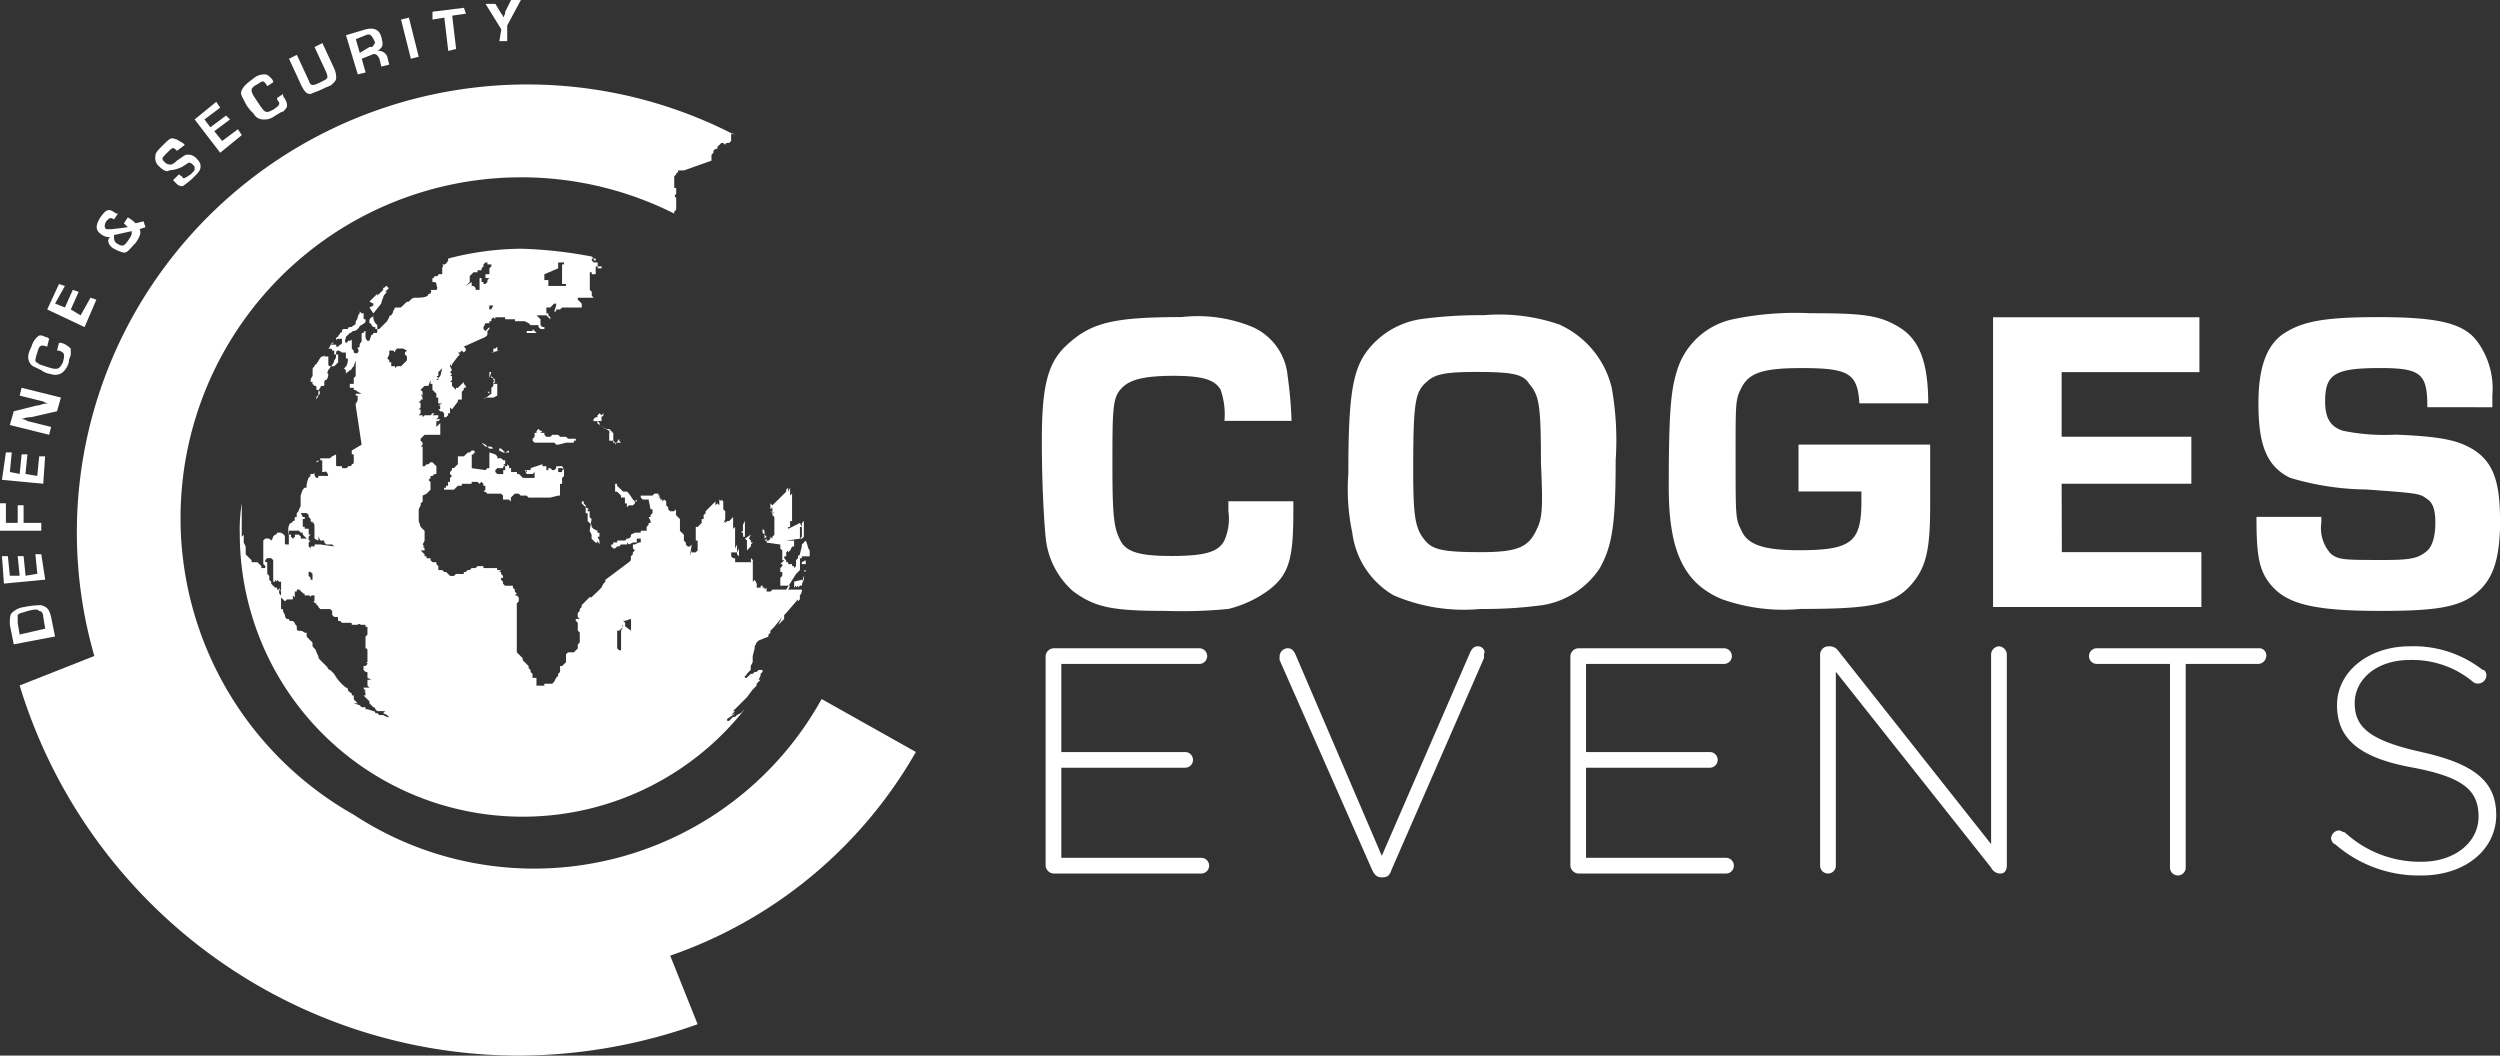
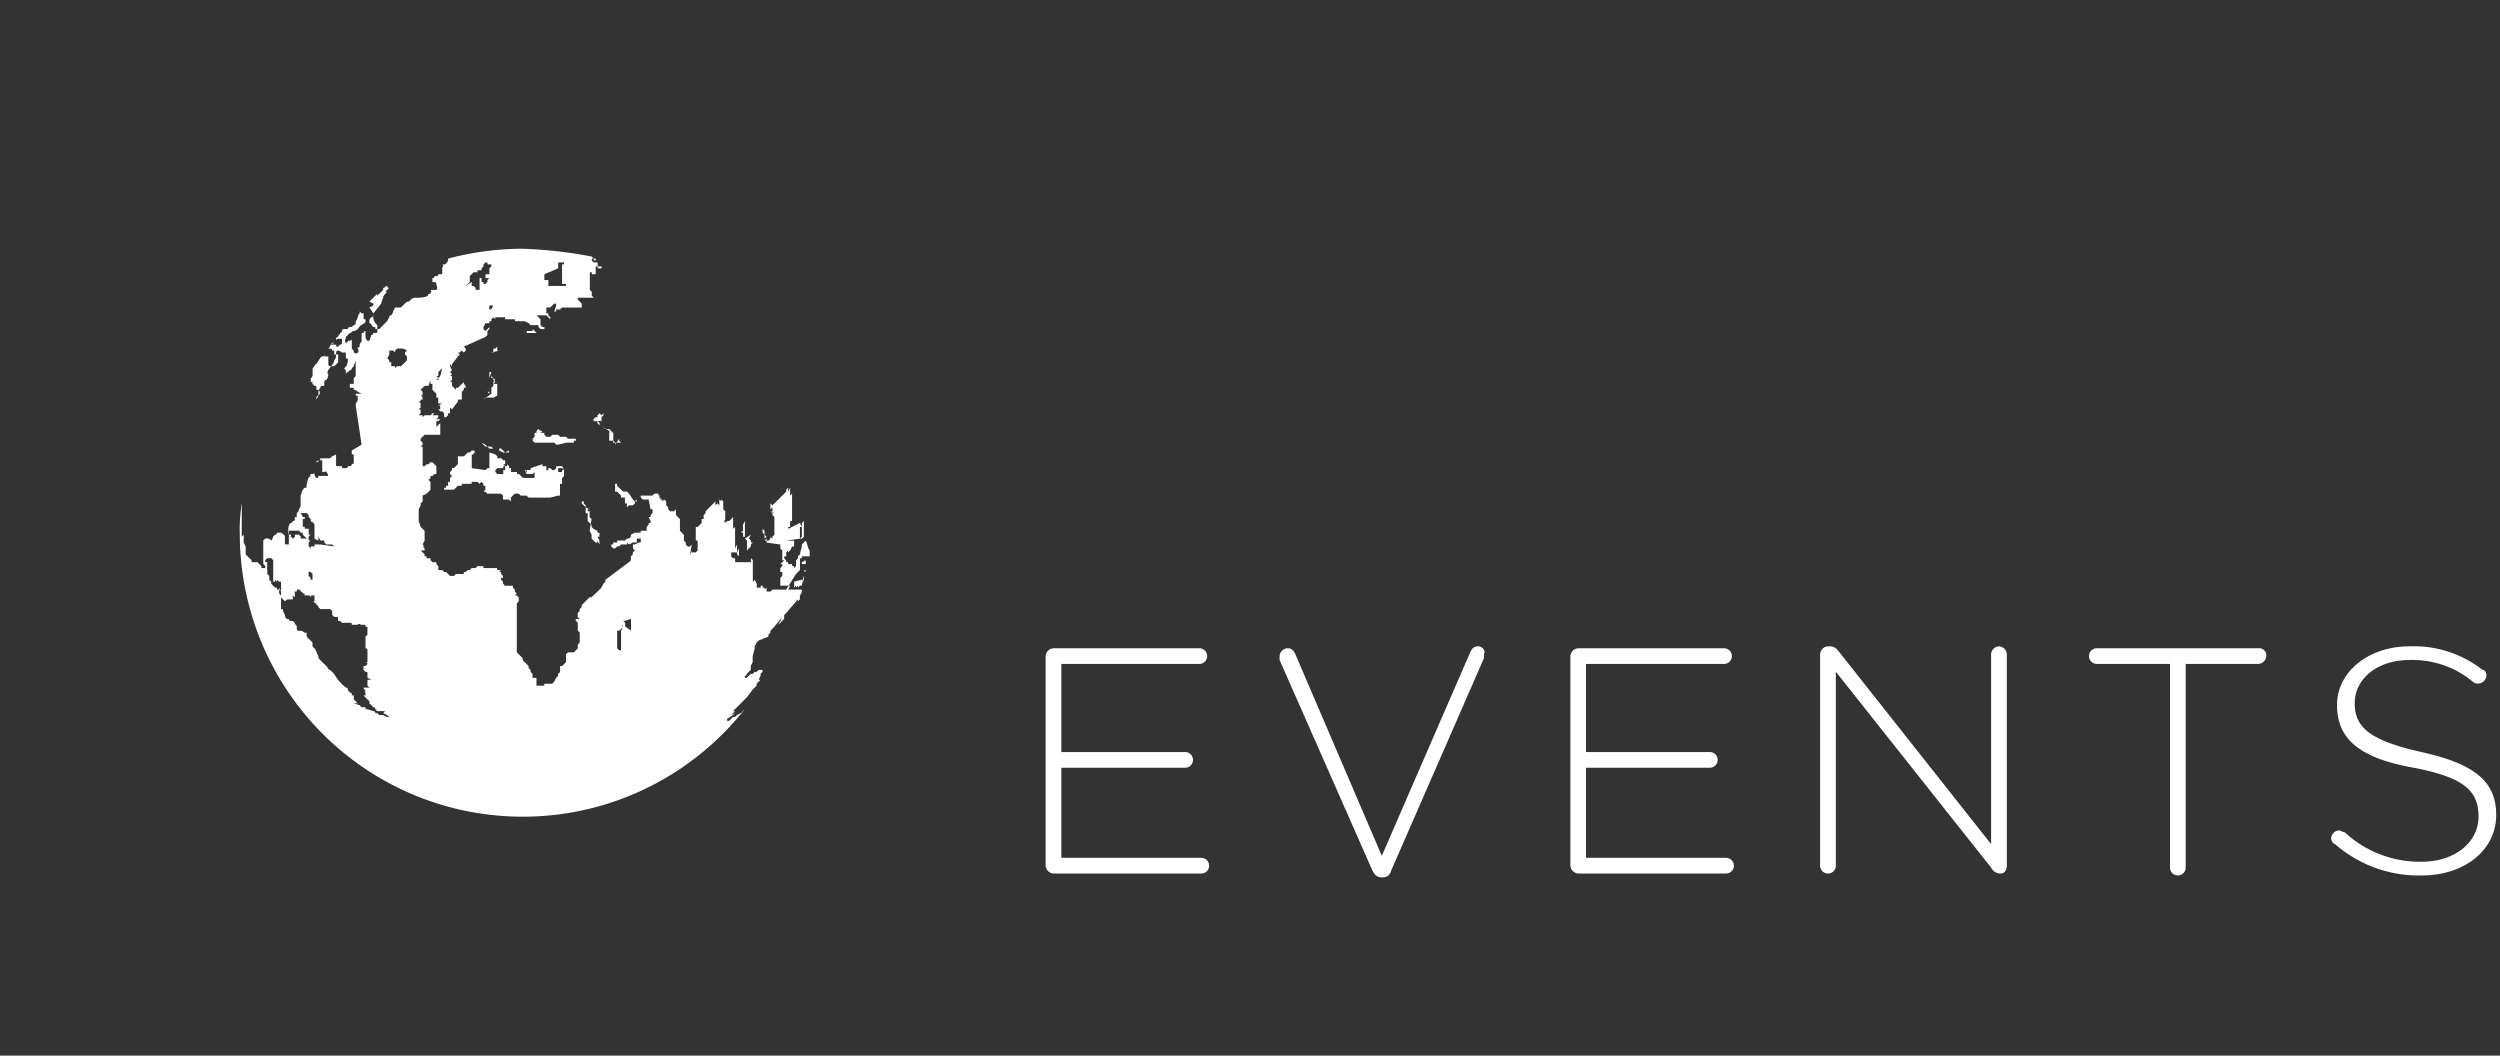
<svg xmlns="http://www.w3.org/2000/svg" id="COGES-Events_Blanc" width="109.379" height="46.185" viewBox="0 0 109.379 46.185">
  <rect x="0" y="0" width="109.379" height="46.185" fill="#333333" stroke="none" />
  <path id="Tracé_20" data-name="Tracé 20" d="M62.073,47.425h0v-.171h0l.086.086h0v.086h0v.086h0V47.6h0v.086l.086-.086h0v.086h0l-.086.086h.172l.086-.086h0V47.6l.086.086V47.6h0l.086-.086h0v-.086h0v-.086h0v-.086h0v-.086h0v-.086h0V47h0V46.91h0v-.086h0v-.086h0l-.086-.086h0v-.086h.086l-.172-.086h0V46.4h0v-.086h0v-.086h0v-.086h0l.086.086h0v.086h0l-.086.086h0v.086h0l.086.086h0v-.086h0V46.4h0v-.171h0l.172-.171.43-.428v-.086h0l.086-.086h0v.086h0v0h0v.086l.086-.171h0v0h0v-.086h0v0h0v.171h0v.086h0V45.8l.086-.086v.257h0v.171h0v.086h0V46.4h0v.343h0v.086h0v.086h-.086V47h0v.086h0v.086h-.086v.086h0L63.707,47l.086.171h0v.086h0v.086h0v.086h0v.086h0V47.6h0l-.086.086-.6.086h.344v.171h0v.086h-.086l-.086.171h0l-.086.086V48.2l-.086.086h0v.086h0v.086h-.086v.086l.086.086h0v.086h.086V48.8h.172v.086h.086v.086l.086-.086h0V48.8h0V48.71h0v-.086h0l.086-.086h0v-.086h0l.086-.086h0v.086h0v.086h0v.086h0V48.8h0v.171h0v.086h0l-.172.171h0l-.43.686h0v0h.086l.086-.171h-.258v.086h0v-.086h-.172V49.4h0l.086-.086v0h0v-.171h-.086v-.086h0v-.086h0l.086-.086V48.8h-.086l.086-.086h0l.086-.086h-.086v-.086h0v-.086h0v-.086h0V48.2l-.086-.086v-.086h0v-.086h0l-.6-.086h0v-.086h0V47.6l-.172-.171.172-.086-.172.086v0Zm1.72-2.571ZM42.382,47.767Zm11.007-3.085h0l-.086-.171h-.086V44.6H53.3l.086.086H53.3v.086H53.13V44.6h.086v-.086h-.172V44.6l-.086.086h-.086l-.086-.086H52.7v.086h-.086V44.6h0v-.086h-.172v-.086h0l-.516.171h0v.086h-.172v.086h-.086l.086-.086h0V44.6h0v.086h-.086l.086.171h.258l.086-.086v.171h0v.086h-.43V44.94h0v.086h-.086L51.5,44.94h0l-.086-.086h-.086v-.086h-.258v-.086h0V44.6h-.086v-.086h0l-.086-.086h0v.086h-.086l-.086-.086h.086v.086h0V44.6h0v.086h-.086v.086h0v.086h-.258l-.086-.086v-.086l.086-.086h.258v-.086h.086v-.086h0V44.34h0v-.086h-.086l-.086-.086h-.172v-.086h0L50.379,44h0l-.258-.086h0V44h0v.086h0v.171h0v.086h0v.086h0V44.6h-.086l-.086.086h0l-.6-.086v-.086h0v-.086h0v-.171h0v-.086h0v-.086h0V44h.086v-.086h.086V44h0v-.086l-.086-.086h-.086l-.086.086h-.086L49.089,44h0L49,44.083h-.258v.086h0v.086h0v.171l-.086.086h0l-.086.086h-.086v.086h0l-.086.086h0v.086h0l.086.086-.086.086h0v.086h0V45.2h-.086v.171h-.086v.086h-.086v.086h.43l.086-.086h0l.086-.086h.172v-.086h.43V45.2H49.6l.086.086h0l.086-.086.086.086v.086h.086v.086h0v.086h0l-.086.086h.086l.086.086h.6l.086.086v.171h.258l.086.086h0v-.171h0l.086-.086.086-.086h.172l.086.086h.258l.086.086h.946l.344-.086h.086v-.514H53.3v-.257h0l.086-.086h0v-.086h0v-.171Zm1.118,2.656.086.171V47.6h0v.086h0l.086.086h0l.086.086h.086v-.086h0l.086.171h0v-.171h0L54.85,47.6h.086v-.171H54.85v-.086l-.172-.086h0l-.086-.086h0v-.086h0L54.506,47l-.086-.086h0v-.086h0v-.086h0v-.086h0v-.086h-.086v-.086h0V46.4h0v-.086h0v-.086h0l-.086-.086h0v-.086h-.086v.086h0l.086.086h0l.086.086h0l.172.086H54.42v.086h.086v.086h0v.171h0l.086.086h0l-.086.514Zm9.373-.428h0L63.793,47h0v.086h0v.086h-.086v.086h0v.086h0v.171h0v.171h0v0h.086l.086-.086v.086h0V47.6h0V47.51h0v-.086h0v-.086h0v-.086h0v-.171h0V46.91ZM49.863,41.6h0l-.172.086h0v.086h0v-.086l.172-.086h0l.086-.086h.344l.172-.086h0v-.086h0v-.086h0v-.086h0v-.086h0V41h0v-.086h-.172l.086-.086h-.086l.086-.086h0l-.086-.086h-.086V40.57h-.086v.086l.086-.257h-.086v.086h0v.086h.086l.086.086v.086h0l.086.086h-.086v.086h0V41l-.086.086V41h0v.086h0v.171h0v.086l-.086-.086h0v.086l-.086-.086h.086l.086.086-.344.257Zm2.322-2.913h-.516v.086h0v-.086h.086V38.6h.258v-.086l.172.171Zm-1.978.857h.086v-.086h0V39.37h.086l.086-.086h0v.086h0v.086h.086l-.344.086Zm5.5,5.827h0v-.086h-.086v.086h0v.086h0v.171h.086l.086.086h0l.086.086h0v.086h.172v.257h.086v.171h0l.086-.086H56.4l.086-.086h0v-.086h.086v-.086h0l-.086.086-.086-.086h0l-.172-.257h0l-.086-.086h-.172l-.086-.086Zm8.255,2.4h0v-.086h0v.086h0l-.086.086h0l-.086.086h0v.086h0l-.086.343V48.11h0V48.2h0v.086h0v.171h0v.086h.086v-.086h.344V48.2h0c-.086-.086-.086-.257-.172-.428Zm0,.857h0l-.172.086h0V48.8h.172v.086h0v-.257Zm-13.93-4.97h0l.086.086h.172l-.086-.086Zm3.44-.171h.344V43.4H53.9v-.086H53.56l-.086-.086h-.258l-.086-.086h-.258l-.086.086h-.172l-.086-.086h0v-.086h-.172l.086-.086h-.086l-.086-.086h0l-.086.086h0v.086H52.1v.086h0v.086h0l-.086.086h0V43.4h0l.086.086h.86l.086.086h.086l.344-.086Zm-2.666.428h0l-.086-.086h0l-.086-.086h-.172l-.086-.086.086.086h.086v.086h0l.172.086h.258v-.086h0l-.172.086Zm-1.032-.428h0l.086.086h0l.086.086h.086l-.086-.086h0l-.172-.086h0V43.4h0v.086Zm5.073-1.2h0v.086h-.086l-.086.086h0v.086h.172v.086h0l.086.086.172.086h0l.086.086h.172l.172.171h-.172v.086h0v.086h0v.086h0V43.4h.172v.086h.344L55.8,43.4v-.086h0l-.172.257v-.086l-.086-.086h0v-.086h0v-.086h0v-.171h-.172v-.086h0l-.43-.257v-.086l-.086-.086h.172v-.086h0v-.086l.086-.086h0V42.2h0l-.086.086v.086h0v-.086h0l-.086-.086h0l-.086.086Zm8.943,7.626h0a.314.314,0,0,1-.086.257h0v.086h0v.086h0v.086h0v.086h0v-.086h0v-.086l-.086.086h0v.086h0v-.171l-.516.6h0l-.086.086h0v.171h0l-.086.086h0l-.086.086h0l-.086.086.172-.343-.344.428-.172.171v.086l-.086.086h0v.086l-.43.171-.086.086h0l-.086.171v.086l-.086.343v.086h0v.171h0l-.086.171h0v.086h0v.086h0l-.172.171h0a.084.084,0,0,1-.086.086h0v.086h0v.086h-.258l.172-.086h0v.086l.086-.086h.086v.086h0v-.086l.172-.171h.086l.086-.086h.086l.086-.086h.172v.086h0l-.086.086h0v.086h0l-.086.171h.086l-.086.086h0l-.086.086h0v.086l-.086.086-.086.086h0l-.258.343-.172.171-.086.086-.172.171h0l-.172.171h.086l-.172.171.172-.086h0l-.086.086-.258.171h0l-.086.086.086-.086v.086h.086l.086-.086h0l.086-.086h.086l.086-.086h0l.172-.086h0l.086-.086.086-.086A12.38,12.38,0,0,1,39.2,47.51a7.345,7.345,0,0,1,.086-1.371h0v.086h0v.086h0v.171h0v.086h0v.086h0v.086h0v.514h0v.086h0v.171h0V47.6h0l.086-.086v-.171h0v-.086h0v.086h0v.086h0v.343h0v.086h0l.086.171h0v.086h0V48.2h0v.086h0v.086l.086.086h0l.086.086h0l.086.086h0v.086h.258l.172.171h0v.086h.172l.086.086v-.086h0v.086h0v.171l.086.086h0v.171l.086.086h0v.086h0l.086.086h0l.086.086v-.086h0v.086h.086v.086h.086l.086.086-.086-.171h0v-.086h0v.171h0V50h0c0,.086,0,.086.086.171h0v.086h0v.086h0v.086h0v.086h0v.086h0v.086h0v.086h.086v.086l.086.171h0c0,.086,0,.086.086.171h.086a.084.084,0,0,0,.086.086h.086l.086.086c0,.086.086.086.086.171h0v.086a.084.084,0,0,0,.086.086h.086a.3.3,0,0,1,.172.086h.086v.086h0c0,.086,0,.086.086.171l.086.086.086.086v.086c0,.086,0,.086.086.171h0a.3.3,0,0,1,.086.171l.086.171c0,.086,0,.086.172.257h0l.172.171c.086.086.086.171.172.171l.086.086.086.086h0a1.943,1.943,0,0,0,.516.6.084.084,0,0,1,.086.086c0,.086.172.171.172.171h0v.086h.086v.086h0v.086h0l.086.086h0l.086.086h-.172l.258.086.086.086H44.7v.086h.086l.258.086a.084.084,0,0,1,.086.086h.086l.086.086h.172l.172.086h.086l-.086-.086h0l-.172-.086.086-.086h-.344l-.086-.086h0a.084.084,0,0,0-.086-.086l-.086-.086-.086-.086h0v-.086h0l-.086-.086h0l-.086-.086h0l-.086-.086H44.7v-.086h0a.084.084,0,0,0-.086-.086H44.7c0-.086-.086-.086-.086-.171h.258l-.086-.086h0v-.086h0v-.086h0v-.086h.172l-.172-.086h0v-.171c0-.086,0-.086-.086-.086h0l-.086-.086h0v-.086h0v-.086H44.7l.086-.086a.084.084,0,0,0-.086-.086h.086v-.086h0v-.257h0v-.086h0v-.086a.084.084,0,0,0-.086-.086h0v-.171h0v-.086h0v-.086h0v-.086h0v-.086h0l.086-.086h0v-.257h0c0-.086,0-.086-.086-.086h0v-.086h-.172c-.086,0-.086-.086-.172,0H44.1c0-.086,0-.086-.086-.086h-.344l-.086-.086H43.5v-.086h0c0-.086,0-.086-.086-.086h-.086l-.086-.086h0v-.086h0v-.086h0l-.086-.086h-.43l-.086-.086h0a.084.084,0,0,0-.086-.086c0-.086,0-.086-.086-.086h0a.084.084,0,0,0-.086-.086h.086v-.171h0V50l-.086.086V50h0v-.086h0v-.171h0v-.171h0V49.4h0V49.31h0v-.086l-.086-.086v.086h0v-.086H42.21v.171l.086.086h0v.086h.086v.086h.086l.086.086h0v.171h0v.086h0v.171h0v.086h-.172a.084.084,0,0,0-.086.086h0a.084.084,0,0,0-.086-.086h-.172c0-.086,0-.086-.086-.086h0A.084.084,0,0,0,41.866,50h0a.084.084,0,0,0-.086-.086h-.086V50h-.086v.086h0v.171h0l-.086-.086v.171h-.258l-.086.086h0l-.086-.086h0l-.086-.086h0v-.428h0v-.086h0v-.171H40.92l-.086-.086v.086h0l-.086-.086v.086h-.086V49.31h0v-.343h0v-.086h0v-.257l-.086-.086H40.4l-.086.086v.086H40.4v.343h-.086v-.086h0v-.086h0l-.086-.086h0v-.171h0v-.086h0v-.257h0V48.11h0v-.086h0v-.171h0v-.086h0l.086-.086h.172l.086.086h0a.3.3,0,0,0,.086-.171l.086-.086a.084.084,0,0,0,.086-.086h.172s.172.086.172.171h0v.086h0v.171h0c0,.086,0,.086.086.086h.086v-.171h0V47.51c-.086-.428.086-.514.086-.514a.084.084,0,0,0,.086-.086h0c.086,0,.086,0,.086-.086s0-.086.086-.086h0v-.086h0c0-.086,0-.086.086-.171,0-.086.086-.171.086-.257v-.343h0V45.8c.086-.257.086-.257.172-.343h.086v-.086a1.347,1.347,0,0,1,.086-.343h0l.086-.086v-.086h.086a.084.084,0,0,0,.086-.086h0v.086a.265.265,0,0,0,.086.171c.086,0,.086,0,.086-.086h.43c0-.086-.086-.257-.172-.171h-.086v-.343h0v-.171h0c-.086,0-.258,0-.258.086h0c.086,0,.086-.086.172-.086v-.086h.344c.086,0,.086,0,.172-.086h0L43.413,44h0v.086h0v.171h0v.171c0,.086,0,.086.086.086h.172c0,.086,0,.086.086.086h.086a.084.084,0,0,0,.086-.086h.086a.084.084,0,0,0,.086-.086h0a.084.084,0,0,0,.086-.086V44H44.1v-.171l.43-.257-.258-1.714v-.086h0a.3.3,0,0,0,.086-.171v-.086h0v-.086h-.086v-.086h.258l-.172-.086a.267.267,0,0,0-.172-.086v-.086h-.172v-.171h.172v-.171h0v-.086h0l.086-.086h0v-.086h0V40.4h0v-.257h0v-.257h0l-.086.257h0l-.086.086a.084.084,0,0,1-.086.086l-.086.086c-.086,0-.086.086-.086.171h0V40.4c0-.086,0-.086-.086-.171h0c.172-.086.172-.343.172-.343V39.8h-.086v-.257h-.172a.3.3,0,0,0-.172-.086c-.086,0-.086.086-.086.171v.086h0a.265.265,0,0,1-.086.171h0c0,.086,0,.086-.258.428h0c0,.086-.086.086,0,.171a.314.314,0,0,1-.086.257h0c-.086,0-.086.086-.086.171V41h-.086a.084.084,0,0,0-.086.086h0c-.086.086-.086.171-.086.343h0l-.086.171h0v.343h0v-.086h0v-.343h0a.084.084,0,0,1,.086-.086.16.16,0,0,0,0-.257h-.086v-.086c0-.086,0-.086-.086-.086l-.086-.086h0v-.086H42.3a.314.314,0,0,1,.086-.257v-.257h0c0-.086,0-.086.086-.171h0a.084.084,0,0,1,.086-.086h0c0-.086.086-.086.086-.171.086-.086.086-.171.172-.171a.084.084,0,0,0,.086-.086v-.086h0v.171h.172v.171h0v.086h0v.086h0a.084.084,0,0,0,.086.086h.172l.086-.086h0l.086-.086h0v-.343h-.172v-.171h-.086c0-.086-.086-.086-.172-.086h0c.086-.086.086-.171.172-.257h.086l-.172.086h.258v.086H43.5l.086-.086h0a.084.084,0,0,0,.086-.086v-.171H43.5a.084.084,0,0,0-.086.086h0v-.086a.084.084,0,0,1,.086-.086c0-.086.086-.086.086-.171h0a.084.084,0,0,0,.086-.086.084.084,0,0,1,.086-.086h.172a.084.084,0,0,1,.086-.086c.086,0,.086,0,.172-.086h0c.086,0,.086-.086.086-.171h0A.3.3,0,0,0,44.359,38h0a.3.3,0,0,1,.086-.171v-.086h0l.086.086h0c.086,0,.086,0,.086-.086h0v.171h0V38h0c0,.086,0,.086.086.086h0v.086c0,.086-.086.086-.172.171-.086,0-.086.086-.172.171a.3.3,0,0,1-.172.086h0c-.086,0-.086.086-.172.086h0l-.086.086h0l-.086.086c0,.086-.086.171,0,.257h0a.084.084,0,0,0,.086-.086h0c.086,0,.172,0,.172-.086v.171h0v.257c.086.086.086.086.086.171h0s.172.086.172,0a.118.118,0,0,0,0-.171v-.086h0s0,.086.086,0h0V39.2c0-.086.086-.086.086-.171h0V38.77h0c0-.086,0-.086.086-.086h0A.084.084,0,0,1,44.7,38.6h0v.257h0a.265.265,0,0,0,.086.171h.086l.086-.257h0a.084.084,0,0,0,.086-.086h.086c.086,0,.086,0,.086-.086v-.086h-.086v-.086h-.086l-.086-.086a.084.084,0,0,0-.086-.086V38.17c0-.086,0-.086.086-.171.086,0,.086-.086.086-.171h0l-.172-.257.172-.086V37.4h0l-.172-.086.344-.343v.086l.258-.257v-.086c.086,0,.086-.086.172-.086a.084.084,0,0,0,.086.086h0l-.086.086-.086.086h.086c-.086.086-.172.171-.172.257a.861.861,0,0,0-.086.257h0l-.344.428v.086h0a.471.471,0,0,0,.172.428h0v.086h0v.086h.086l.086-.086h0l.086-.086h0l.172-.171L45.735,38a.084.084,0,0,1,.086-.086.3.3,0,0,0,.086-.171l.086-.171h.172c.086,0,.086,0,.172-.086.172-.171.172-.171.258-.171.172-.171.172-.171.344-.171.43,0,.516-.086.516-.171h.086c0-.086.086-.086,0-.171H47.8c.086-.086,0-.171,0-.257h0a.084.084,0,0,0-.086-.086h-.086v-.171a.084.084,0,0,0,.086-.086H47.8a.084.084,0,0,0,.086-.086h.086c.086,0,.086,0,.086-.086h0v-.171h0c0-.086.086-.086,0-.171h.086c.086,0,.172-.171.172-.171v-.086h0A12.952,12.952,0,0,1,51.5,35a19.015,19.015,0,0,1,3.1.343h0l.086.086h0v.086h.086v-.086h-.172v.086l.086.086h.172v.086h0v.086h0v.086h0v.086h0v-.086h.172v-.086h-.258v.257h0v.086h-.172v-.086h-.086V36.2h0v.171h0v.086h0v.086h0v.086h0v.086h0V36.8l.086.086h0v.086h0v.086l.086.086H53.99v.086h0l.086.086.086.086h0v.171H53.3l-.086.086h-.172v.086h-.086l.086-.257V37.4h-.086l-.172.171h-.172v.171h0v.086H52.7v.086h-.086L52.7,38h0l.086.086h0V38l-.086-.086h-.516L52.27,38l.086.086h0v.086h0v.171l.086.086h.086v.086h-.172l-.086-.086v.086h0v-.171h-.344l-.086-.086-.172-.086h-.43v-.086h-.43V38h0v0h-.172v0h-.344l.086.086h0V38h-.086l-.086.086h0v.086h-.086v.086h0v0h-.172v.086h0v-.086l-.086.171h0v.086l.086.086.086-.086h0l.086-.086h0v.086h0l-.086.086h0v.086h0v.086h0l-.086.086h0L49,39.284l.086.086h0v.086h0L49,39.541h0l-.086-.086-.086.086h-.086l.086.086h0l-.086.086h0l-.258.343h0v.086h0l-.086-.086v.086h0l.086.171h0L48.4,40.4h0l.086.086-.086.086h.086v.086h0v.086h0l-.086.086h.086V41h0l.086.086h0l.086.086v-.086h.086L48.831,41h0l.086-.086h0L49,40.827h0v.086l.086.086h0v.086H49v.086l-.086.086h0v.086h0v.086h0V41.6h-.086v0h-.086v.086h0l-.258.343h0l-.086-.086v.171h0V42.2h-.086v.086l-.086.086h-.086v-.086h0V42.2l-.086-.086h-.086l-.086-.086h.086v-.171h-.086l.172-.086h-.172V41.6h0v-.086H47.8v-.086h0v-.086l-.172-.171h0v-.086h0V41h0v-.086l.172-.171h.086v-.086h0l.086-.086h0l.086-.343-.172.171h0v.086h0v.086H47.8l.086.086-.258.257h-.086v-.171L47.455,41h-.172v.086h0V41l-.086.086h0l-.086.086h0l.086.086h0v.171l.086-.086h0l-.086.086-.086-.086.086.171h0V41.6h-.086v.086h-.086l.086.086h0v.086h0v.086l.086-.086h0l-.172.171h.086V42.2h0l-.086.086H47.2v.086l.086-.086h.258l.086-.086h.086l-.086.086h.258v.086h0l-.086.086v.086h.086l.086-.086h.086v-.086h0v.086H47.8v.086h0v.171h0V42.8l.086-.086h0l.086-.086h0v.086h0V42.8h0v.171h0v.171h-.688l-.086.086h0l-.086.086V43.4l.086.086h0v.086h0l-.086.086H47.2v.086h0v.086h0v.086h0v.171h0v.257h0v0h0v.086h0v.086h.086l.086-.086h.086l.086-.086h.086l.086.086.086.086h0v.257h0v.086h-.086l-.086.086h-.086v.086l-.086.086.086.086v.257h0v.086h0l-.086.086h0l-.086.086L47.2,45.8v.086h0v.086h0v.086h0l-.086.086h0v.086l-.086.171h0v.086h0v.086h0v.086h0v.086h0v.171h0l.086.257.086-.086h0l-.086.086.086.086.086.086V47.6h0v.171l-.086.171.086.086H47.2l.086.086V48.2h-.172l.172.171v.086h.086v.086h.172v.086h0l.086.086H47.8V48.8h0l.086.086h0v.086h0v.086h.172l.086.086h.086l.086.086h0l.086.086h.172l.086-.086H49v-.086h.086l.086-.086h.086l.086-.086h.172l.086-.086h.258v.086h.6v.086h.172v-.086h0v.086h0l-.086.086h.086v.086h0l.086.086V49.4h-.086v.086l.086.086h0v.086h0l.086.086h.344v.086h0l.086.086V50l.086.086h0l-.086.086h.086l.086.086h0v.171l-.086.086h0v1.628h0v.086h0v.257h0v.086h0v.086l.086.086.086.086.086.086v.086l.086.086h0l.086.086h0l.086.086v.086l.086.086v.086h0l.086.086v.086h0v.086h.172v.171h0v.086h0v.086h.344v-.086h.258l.258.086-.258-.086h.086l.086-.086h0l.086-.171h0l.086-.086h0v-.086h0l.086-.086h0v-.086h0v-.171H53.3l.086-.086.086-.086h0v-.086h0v-.086h0v-.086h0v-.086h0l.086-.086h.258l.086-.086h0l.086-.086h0v-.086h0v-.086l.086-.086h0v-.086h0v-.086h0v-.086h0V51.88h0v-.086h0l-.086-.086h0v-.086h0v-.086h0v-.086h0v-.086L53.9,51.28h0v-.086h.172l-.086-.086v-.171h0l.086-.086h0v-.086l.086-.086h0v-.086l.086-.086h0l.086-.086h0l.086-.086.086-.086h.086L54.85,50l.086-.086.086-.086h0l.086-.171h0l.086-.086v-.086l1.032-.771.086-.086h0v-.171l.086-.086h0v-.086l.086-.086L56.4,48.11h0v-.171h.086l.172-.086h.086v-.171H56.57v.171H56.4l-.172.086-.086-.086v.086h-.258l-.086.086H55.71l-.086.086h-.086l-.086-.086h0v-.086h.086v-.086h.172v-.086h.344l.086-.086h.086l.086-.086V47.51h0l.172-.086h.258v-.086H57v-.086h0v-.086h0l.086-.086h0V47h.086V46.91h0l-.086-.171h.086v-.086h0l.086-.086v-.086h0V46.4h-.086l-.086-.428h-.258l-.086-.086h0V45.8h.516l.086-.086h.172V45.8H57.6l-.086.086H57.6v.086h.086v.086l.086-.086h0l.086.086v.171l.086.086h0V46.4l.086.086H58.2l.086-.086h0v.257h0l.086.086h0l.086.086V47h0v.086h0v.086h0v.086h0v.086h0l.086.086.086.086h0V47.6h0v.086h0v.086l.086.086v.086l.086.086h.086l.086-.086v-.086h0v.086h0l-.086.514.086-.257h0v.086h.172l.086-.086V48.11h0v-.086h0v-.171h0v-.086H59.15V47.6h0v-.257h0v-.086h0v-.086h.086l.086-.086h0L59.408,47v-.171h.086v-.171l.086-.086v-.086l.086-.086.086-.086h0l.086-.086h0l.086-.086h0l.086-.086h0v.171l.086-.086.086.086v-.086h0l.086.086-.086-.086v-.086h0v-.086l.086.086v-.086h0l.086.086h0v.086h0v.086h0v.086h0V46.4l.086.086h0v.086h0v.171h0v.086L60.354,47l.086-.086V47l.086-.086h.086l.086-.086h0l.086-.086h0v.086h0V47h0v.086h0v.171l.086-.086h0v.086h0v.086h0v.086h0v.086h0v.171h0v.086h0v.086h0v.257l.086-.171v.343l.086-.171h0v.171h0v.086h0v.086h0l-.086-.086h0v-.086H60.7v.171h0l.086.086h.086v.171h.774v.171h0v.086l.086-.086-.086.086h0v.171h0v.086h0v.086h0V49.4h0v.171l.086-.086.086.171v-.171h0v.086h0v.086h0v.086h0v.086h.172v-.086h.086v.086h.086v.086l.086-.086h0v.086h0V50h.172l.086-.086h1.29Zm-11.265-13.8h0V36.2h0v.086h0v.086H52.7v.171h0v.086h.774v-.086H53.3v-.086h0v-.086h0v-.086h0V36.2h0v-.086h0v-.086h0v-.086h0v-.086h0v-.086h0v-.086h.086V35.6H53.13v.086h0v.086h0v.086h0l-.6.257Zm-2.236,1.371h-.172v.171h.086l.086-.171ZM49.261,36.2h0v.086h0v.086h0v.086h0l-.172.171.258-.171h0v.086h0v.086h.086l.086.086h0V36.8h.172v-.086h0v-.086h0v-.086h0v-.086h0v-.171h.086v.171h.086v.086h.086l.086-.086h0v-.086h0l.086-.086h-.172V36.2h0v-.086h.172v-.086h0v-.171h0l.086-.086v-.086h-.172V35.6l.172.086h-.086l-.086-.086h-.086l-.086.086h0v.086h0l-.086.086v.086H49.6v.086h-.172l-.172.171ZM43.328,48.024h0l-.086-.086h-.258v0h0l-.086-.086h0v-.086h-.172L42.64,47.6v.171l-.172-.086h0V47.51h0v-.171h0v-.086h0v-.171l-.086-.171V47h0L42.3,46.91h0v-.086l-.086-.086h0v-.086h0l-.086-.086h-.258l.086.171h.086v.086h-.086v.257h0v.086h.086v.086h.086v-.086h0v-.086h0v.171h.086v.171h0v.086H42.3l-.086.086v.086h-.086l-.086-.086h0l-.086-.086h0v-.086h-.086l-.086-.086h-.43v.171h.086v0h0V47.6l.086.086.086-.086V47.51h.172l.086.086h0v.086h.344v.086H42.3l-.086.086v.171h0l.086.086v-.086h.172v.086h0v-.171h.172v0h.086l.6.086Zm3.1-8.055h0l.086-.086h0v-.171h0l-.086-.086h0v-.086l.086-.086-.172-.086h-.172v0h-.086l-.086.086h0v.086h0l-.086-.086h-.172v.086h0v.086h0l-.086.171h0l.086.086h0v.086h.086v.171h.172v.086l.086-.086h.172l.086-.086.086-.086Zm9.889,11.739h0v-.171h0v-.086h0V51.28h0v-.086l-.258.086h-.086l.086.086v.086h0v.086l-.172-.086.086.086h0l-.086.086h0l-.086.086H55.71v.086h0v.086h0v.086h0v.086h0v.086h0v.086h0v.086h0v.171h0l.086.086h.086V52.48h0v-.086h0v-.086h0v-.086h0v-.428h0v-.086l.086-.171h0v-.086l.344.257Zm4.815-4.284h.086v.086h0V47.6H61.3v-.343h0v-.171h0V46.91l-.086.171v.086h0v.086h0v.086h0Zm.43.6h0v-.086l.086-.086h-.086v-.086l-.086-.086.086-.171-.258.171.086.086v.086h0v.086h0v.086h0V48.2Zm0,.685h.086v-.086l-.086-.086v.171Zm2.322.6h0v-.171l.086-.086h0v.086l-.086-.086h0v.086h0v.171h0l-.086.257v-.086h0l-.344.086v-.086h0v.086h0v.257h0l-.086.086h0l.086-.086h0l.086-.086v.086h0l.086-.086v.086h0l.086-.086h.086v-.086h0a.514.514,0,0,0,.086-.343Zm17.37,12.339H75.144V57.707h5.417a.343.343,0,1,0,0-.686H75.144V53.166h6.019a.343.343,0,1,0,0-.685H74.8a.369.369,0,0,0-.344.343v9.168a.369.369,0,0,0,.344.343h6.449a.343.343,0,1,0,0-.685Zm12.125-9.254c-.172,0-.258.086-.344.257l-3.87,8.911-3.784-8.826c-.086-.171-.172-.257-.344-.257a.369.369,0,0,0-.344.343v.171l4.042,9.168c.086.171.172.343.43.343h0c.258,0,.344-.086.43-.343l4.042-9.254v-.171C93.718,52.566,93.546,52.394,93.374,52.394Zm10.835,9.254H98.1V57.707h5.417a.343.343,0,1,0,0-.686H98.1V53.166h6.019a.343.343,0,1,0,0-.685H97.759a.369.369,0,0,0-.344.343v9.168a.369.369,0,0,0,.344.343h6.449a.343.343,0,1,0,0-.685Zm11.953-9.254a.369.369,0,0,0-.344.343v8.312l-6.707-8.483a.447.447,0,0,0-.344-.171h-.086a.369.369,0,0,0-.344.343v9.254a.344.344,0,0,0,.688,0V53.508l6.793,8.569a.461.461,0,0,0,.344.257h.086c.172,0,.258-.171.258-.343V52.737A.369.369,0,0,0,116.161,52.394Zm11.351.086h-7.051a.343.343,0,1,0,0,.685h3.182v8.911a.344.344,0,0,0,.688,0V53.166h3.182a.369.369,0,0,0,.344-.343A.314.314,0,0,0,127.512,52.48Zm7.137,4.541c-2.322-.514-2.924-1.114-2.924-2.142h0c0-1.028.946-1.885,2.408-1.885a4.135,4.135,0,0,1,2.752.943.317.317,0,0,0,.258.086.369.369,0,0,0,.344-.343c0-.171-.086-.257-.172-.257a4.889,4.889,0,0,0-3.182-1.028c-1.806,0-3.182,1.114-3.182,2.571h0c0,1.457.946,2.314,3.354,2.742,2.236.428,2.838,1.028,2.838,2.142h0c0,1.114-1.032,1.971-2.494,1.971a4.83,4.83,0,0,1-3.354-1.285c-.086,0-.172-.086-.258-.086a.369.369,0,0,0-.344.343c0,.086.086.257.172.257a5.569,5.569,0,0,0,3.784,1.371c1.892,0,3.268-1.114,3.268-2.656h0C137.917,58.307,136.971,57.536,134.649,57.021Z" transform="translate(-28.709 -24.118)" fill="#fff" />
-   <path id="Tracé_21" data-name="Tracé 21" d="M29.236,49.291c-.086-.343-.172-.428-.43-.514a3.793,3.793,0,0,0-.774.086.9.9,0,0,0-.516.257c-.086.086-.086.257-.086.514l.172.857,1.806-.343Zm-1.376.771-.086-.514v-.343c.086-.086.172-.086.43-.171.344-.086.43-.086.516,0,.086,0,.172.086.172.257l.086.514Zm1.118-2.4-1.806.171-.086-1.2h.258l.086.857h.43l-.086-.857h.258l.086.857.516-.086-.086-.857h.258Zm-.172-2.142H27v-1.2h.258v.857h.516v-.771h.258v.771h.774Zm.086-2.056-1.806-.171.172-1.2h.258l-.086.857.43.086.086-.857H28.2l-.086.857.516.086.086-.857h.258Zm.258-2.142-1.72-.428.172-.6,1.032-.257c.172,0,.172-.086.516-.086h.086a.518.518,0,0,1-.344-.086l-1.032-.257.086-.343,1.72.428-.172.6-1.118.257a1.154,1.154,0,0,0-.43.086H27.86a.518.518,0,0,1,.344.086l1.032.257Zm-.86-3.17c-.086-.171-.086-.343.086-.685a.916.916,0,0,1,.258-.428c.086-.086.172-.086.344,0a.267.267,0,0,1,.172.086l-.086.343c-.258-.086-.344-.086-.43.257a1.347,1.347,0,0,0-.086.343c0,.086.086.086.172.171l.258.086c.516.171.6.171.774-.171.086-.343.086-.428-.172-.514h-.086l.086-.343h.086a.92.92,0,0,1,.43.257v.257c0,.086-.086.171-.086.343a.916.916,0,0,1-.258.428.529.529,0,0,1-.516.086.91.91,0,0,1-.43-.171C28.462,38.323,28.376,38.323,28.29,38.152ZM30.7,36.61l-1.634-.771.516-1.114.258.086-.43.771.43.171.344-.771.258.086-.344.771.43.257.43-.771.258.086Zm.774-4.027a.518.518,0,0,0,.344.086.265.265,0,0,0-.086.171.459.459,0,0,0,.258.343,1.456,1.456,0,0,0,.43.171c.172,0,.258-.171.516-.428.172-.257.258-.428.172-.6l.258-.086-.086-.257-.344.086a1.6,1.6,0,0,0-.344-.257l-.172.257.086.086.086.086-.688.086h-.258c-.086-.086-.086-.171,0-.343.172-.171.172-.171.344-.086h0l.172-.257h-.086c-.344-.257-.43-.171-.688.171C31.128,32.24,31.214,32.411,31.471,32.582Zm.516,0,.774-.171c0,.171,0,.171-.172.428s-.258.257-.516.086C31.987,32.839,31.987,32.754,31.987,32.582Zm1.978-3a.471.471,0,0,1-.172-.428c0-.171.086-.257.344-.514s.344-.343.516-.257c.086,0,.172.086.344.171l.086.086-.344.257h0c-.172-.171-.172-.171-.43.086s-.258.257-.086.428a.317.317,0,0,0,.258.086s.086,0,.258-.171c.258-.171.344-.257.43-.257a.474.474,0,0,1,.43.171c.172.171.172.257.172.343,0,.171-.086.257-.344.514a3.359,3.359,0,0,1-.43.343.317.317,0,0,1-.258-.086l-.172-.171.258-.257c.086.086.172.086.172.171.086,0,.086,0,.344-.171.172-.171.172-.171.172-.257s0-.086-.086-.171a.267.267,0,0,0-.172-.086L35,29.583a1.49,1.49,0,0,1-.6.171C34.309,29.84,34.137,29.755,33.965,29.583Zm2.666-.6-1.118-1.457.946-.771.172.257-.688.514.258.343.688-.514.172.171-.688.514.344.428.688-.514.172.257Zm1.118-2.142c-.172-.343-.258-.428-.172-.6s.172-.257.516-.514a.729.729,0,0,1,.516-.171c.086,0,.172.086.258.171a.3.3,0,0,1,.086.171l-.258.171c-.172-.257-.172-.257-.43-.086q-.258.129-.258.257c0,.086,0,.086.086.257l.172.257c.344.514.344.514.688.343.258-.171.344-.257.172-.428v-.086l.258-.171V26.5c.172.257.172.343.172.428s-.086.171-.172.257c-.086,0-.172.086-.344.171a.729.729,0,0,1-.516.171.473.473,0,0,1-.43-.257A1.87,1.87,0,0,1,37.749,26.841Zm2.408-.857-.516-1.114.344-.171.516,1.114c.086.257.172.257.516.086s.344-.171.258-.428l-.516-1.114.344-.171.516,1.114a.929.929,0,0,1,.086.428c0,.086-.086.171-.172.257s-.172.086-.344.171c-.344.171-.43.171-.6.257C40.414,26.413,40.328,26.327,40.156,25.985Zm2.838-.514-.172-.6.43-.171c.172-.086.258,0,.344.171l.086.343.344-.086-.086-.343a.4.4,0,0,0-.43-.257h0c.258-.171.258-.257.172-.6s-.344-.428-.688-.343l-.86.257.516,1.714Zm0-1.628c.172-.086.258,0,.344.171s.086.171,0,.257c0,.086-.086.086-.172.086l-.43.257-.172-.6Zm1.978,1.028-.43-1.714.344-.086.43,1.714Zm.946-1.714v-.343l1.376-.171.086.257-.6.086.172,1.457-.344.086-.172-1.457Zm3.01.428-.688-1.114h.43l.258.428a.3.3,0,0,1,.086.171v.086h0v-.086c.086-.171.086-.171.086-.257l.258-.514h.43l-.6,1.114V24.1h-.344Zm14.016,29.3L67.071,55.2a19.83,19.83,0,0,1-10.749,8.911l1.2,3A23.45,23.45,0,0,1,49.7,68.485,22.848,22.848,0,0,1,27.86,52.29L31.128,51a19.48,19.48,0,0,1,1.806-15.081A19.755,19.755,0,0,1,59.16,28.212h0a.084.084,0,0,1-.086-.086h0a.084.084,0,0,0-.086.086v.171h0v.086h0l-.086.086h-.086a.084.084,0,0,0-.086.086h0l-.086-.086h-.086v.086h0v-.086l-.086.086h0l-.086.086v.086H58.3l-.086.086h0v.086l-.086.086v.086h0v.171h0l-1.2.428h-.258v.086h0a.084.084,0,0,0-.086.086h0l-.086.086h0V30.1h0v.086h0v.171h0v.086c0,.086,0,.086.086.086h0v.086h0v.171h0c-.086.086-.086.086,0,.171v.086h0v.086h0v.086h0V31.3h0v.086h0v.086h0l-.086.086v.086h0A14.907,14.907,0,0,0,42.478,57.946,14.378,14.378,0,0,0,62.944,52.89Zm17.714-8.654h2.924v.428c0,2.056-.172,2.742-1.032,3.427a5.05,5.05,0,0,1-1.806.857,21.275,21.275,0,0,1-2.752.086c-2.408,0-3.1-.171-4.042-.857a3.577,3.577,0,0,1-1.2-2.314c-.086-.857-.172-2.485-.172-4.284,0-2.4.258-3.427,1.118-4.2,1.032-.943,1.978-1.2,4.987-1.2a6.284,6.284,0,0,1,3.1.428,2.6,2.6,0,0,1,1.548,2.142,17.819,17.819,0,0,1,.172,1.971H80.572a3.279,3.279,0,0,0-.172-1.371c-.258-.428-.774-.6-2.064-.6s-1.892.171-2.236.514c-.43.428-.43.857-.43,3.513,0,2.228.086,2.656.344,3.17s.86.685,2.236.685c1.462,0,2.064-.171,2.322-.685a2.38,2.38,0,0,0,.172-1.285v-.428Zm14.618-7.712a8.052,8.052,0,0,0-3.354-.428,19.1,19.1,0,0,0-2.752.171,3.639,3.639,0,0,0-2.408,1.457c-.6.857-.774,1.971-.774,5.313a9.136,9.136,0,0,0,.172,2.571,3.7,3.7,0,0,0,1.806,2.742,7.738,7.738,0,0,0,3.784.6,19.1,19.1,0,0,0,2.752-.171A3.706,3.706,0,0,0,97,47.149c.516-.943.688-1.8.688-4.713a13.129,13.129,0,0,0-.172-3.17A4.076,4.076,0,0,0,95.276,36.524Zm-1.032,8.911c-.344.771-.774,1.028-2.408,1.028s-2.15-.086-2.494-.514c-.43-.514-.516-1.028-.516-3.085,0-3,.086-3.427.6-3.856.344-.343.86-.428,2.15-.428,1.548,0,2.064.086,2.322.514.43.514.516.857.516,3.427C94.5,44.407,94.5,44.921,94.244,45.435Zm17.2-3.513v2.485c0,1.971-.172,2.742-.86,3.513-.774.857-1.806,1.028-4.815,1.028a8.027,8.027,0,0,1-3.44-.428c-1.634-.685-2.322-2.056-2.322-4.884,0-3.17.086-4.2.344-5.055a3.27,3.27,0,0,1,2.494-2.314,13.4,13.4,0,0,1,3.354-.257c2.322,0,3.01.086,3.87.6s1.29,1.457,1.29,3.342h-3.01c-.086-1.285-.43-1.542-2.494-1.542-1.634,0-2.322.171-2.666.857-.258.514-.258.6-.258,2.913,0,2.828,0,2.828.258,3.342.258.6.946.857,2.494.857,2.322,0,2.752-.343,2.752-2.142v-.428h-2.752V41.751h5.761Zm5.761,4.541h6.105v2.4h-9.115V36.181h9.029v2.4H117.2v2.828h5.675v2.056H117.2Zm19.176-1.457c0,1.628-.258,2.485-.86,3.085-.774.771-1.806.943-4.385.943-3.1,0-4.214-.343-4.9-1.285-.43-.6-.516-1.285-.516-2.828h2.838v.257a1.659,1.659,0,0,0,.43,1.371c.344.257.6.257,2.322.257,1.2,0,1.462-.086,1.806-.343.258-.171.43-.6.43-1.285,0-.514-.086-.857-.344-1.028-.344-.257-.344-.257-2.666-.428a11.993,11.993,0,0,1-3.354-.514c-1.032-.514-1.376-1.457-1.376-3.256,0-1.542.344-2.485,1.032-3,.86-.6,1.892-.771,4.214-.771,2.58,0,3.7.257,4.3,1.028a3.476,3.476,0,0,1,.688,2.4v.514H133.2c0-1.457-.258-1.714-2.064-1.714-1.978,0-2.408.257-2.408,1.457,0,.771.258,1.114.774,1.285a9.067,9.067,0,0,0,2.322.171c2.064.086,2.752.257,3.44.685C136.035,42.522,136.379,43.293,136.379,45.007Z" transform="translate(-27 -22.3)" fill="#fff" />
</svg>